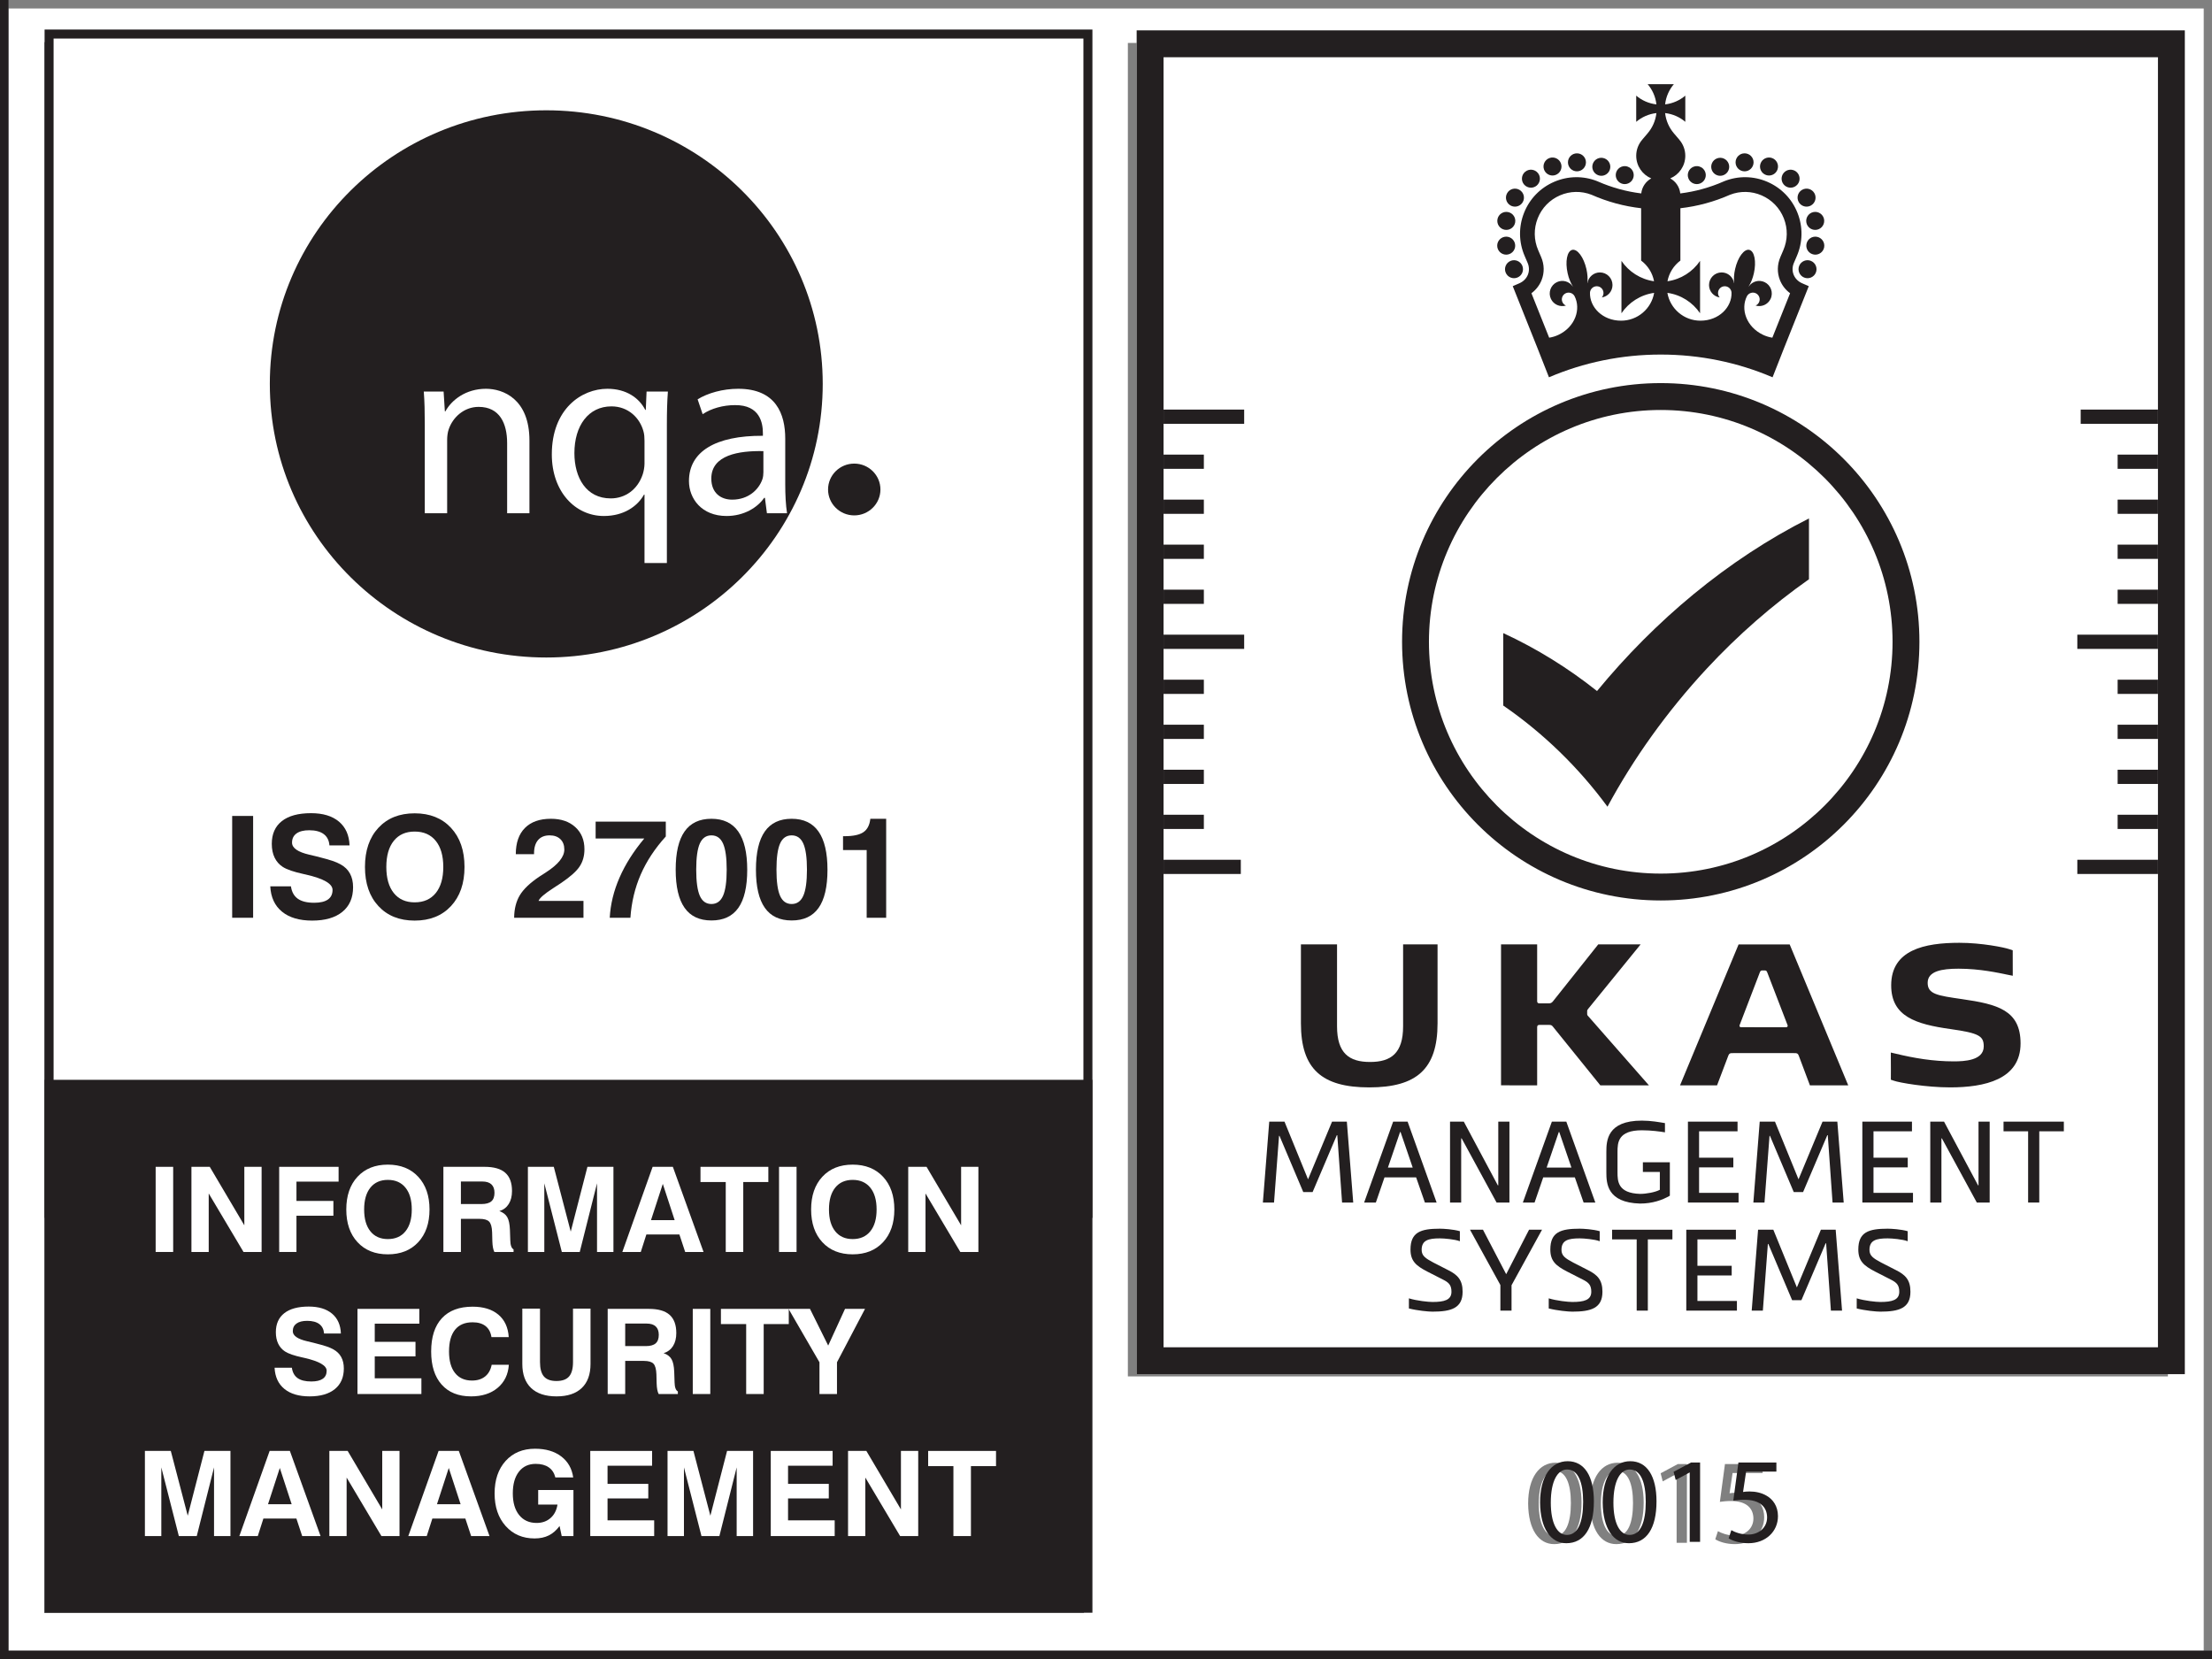
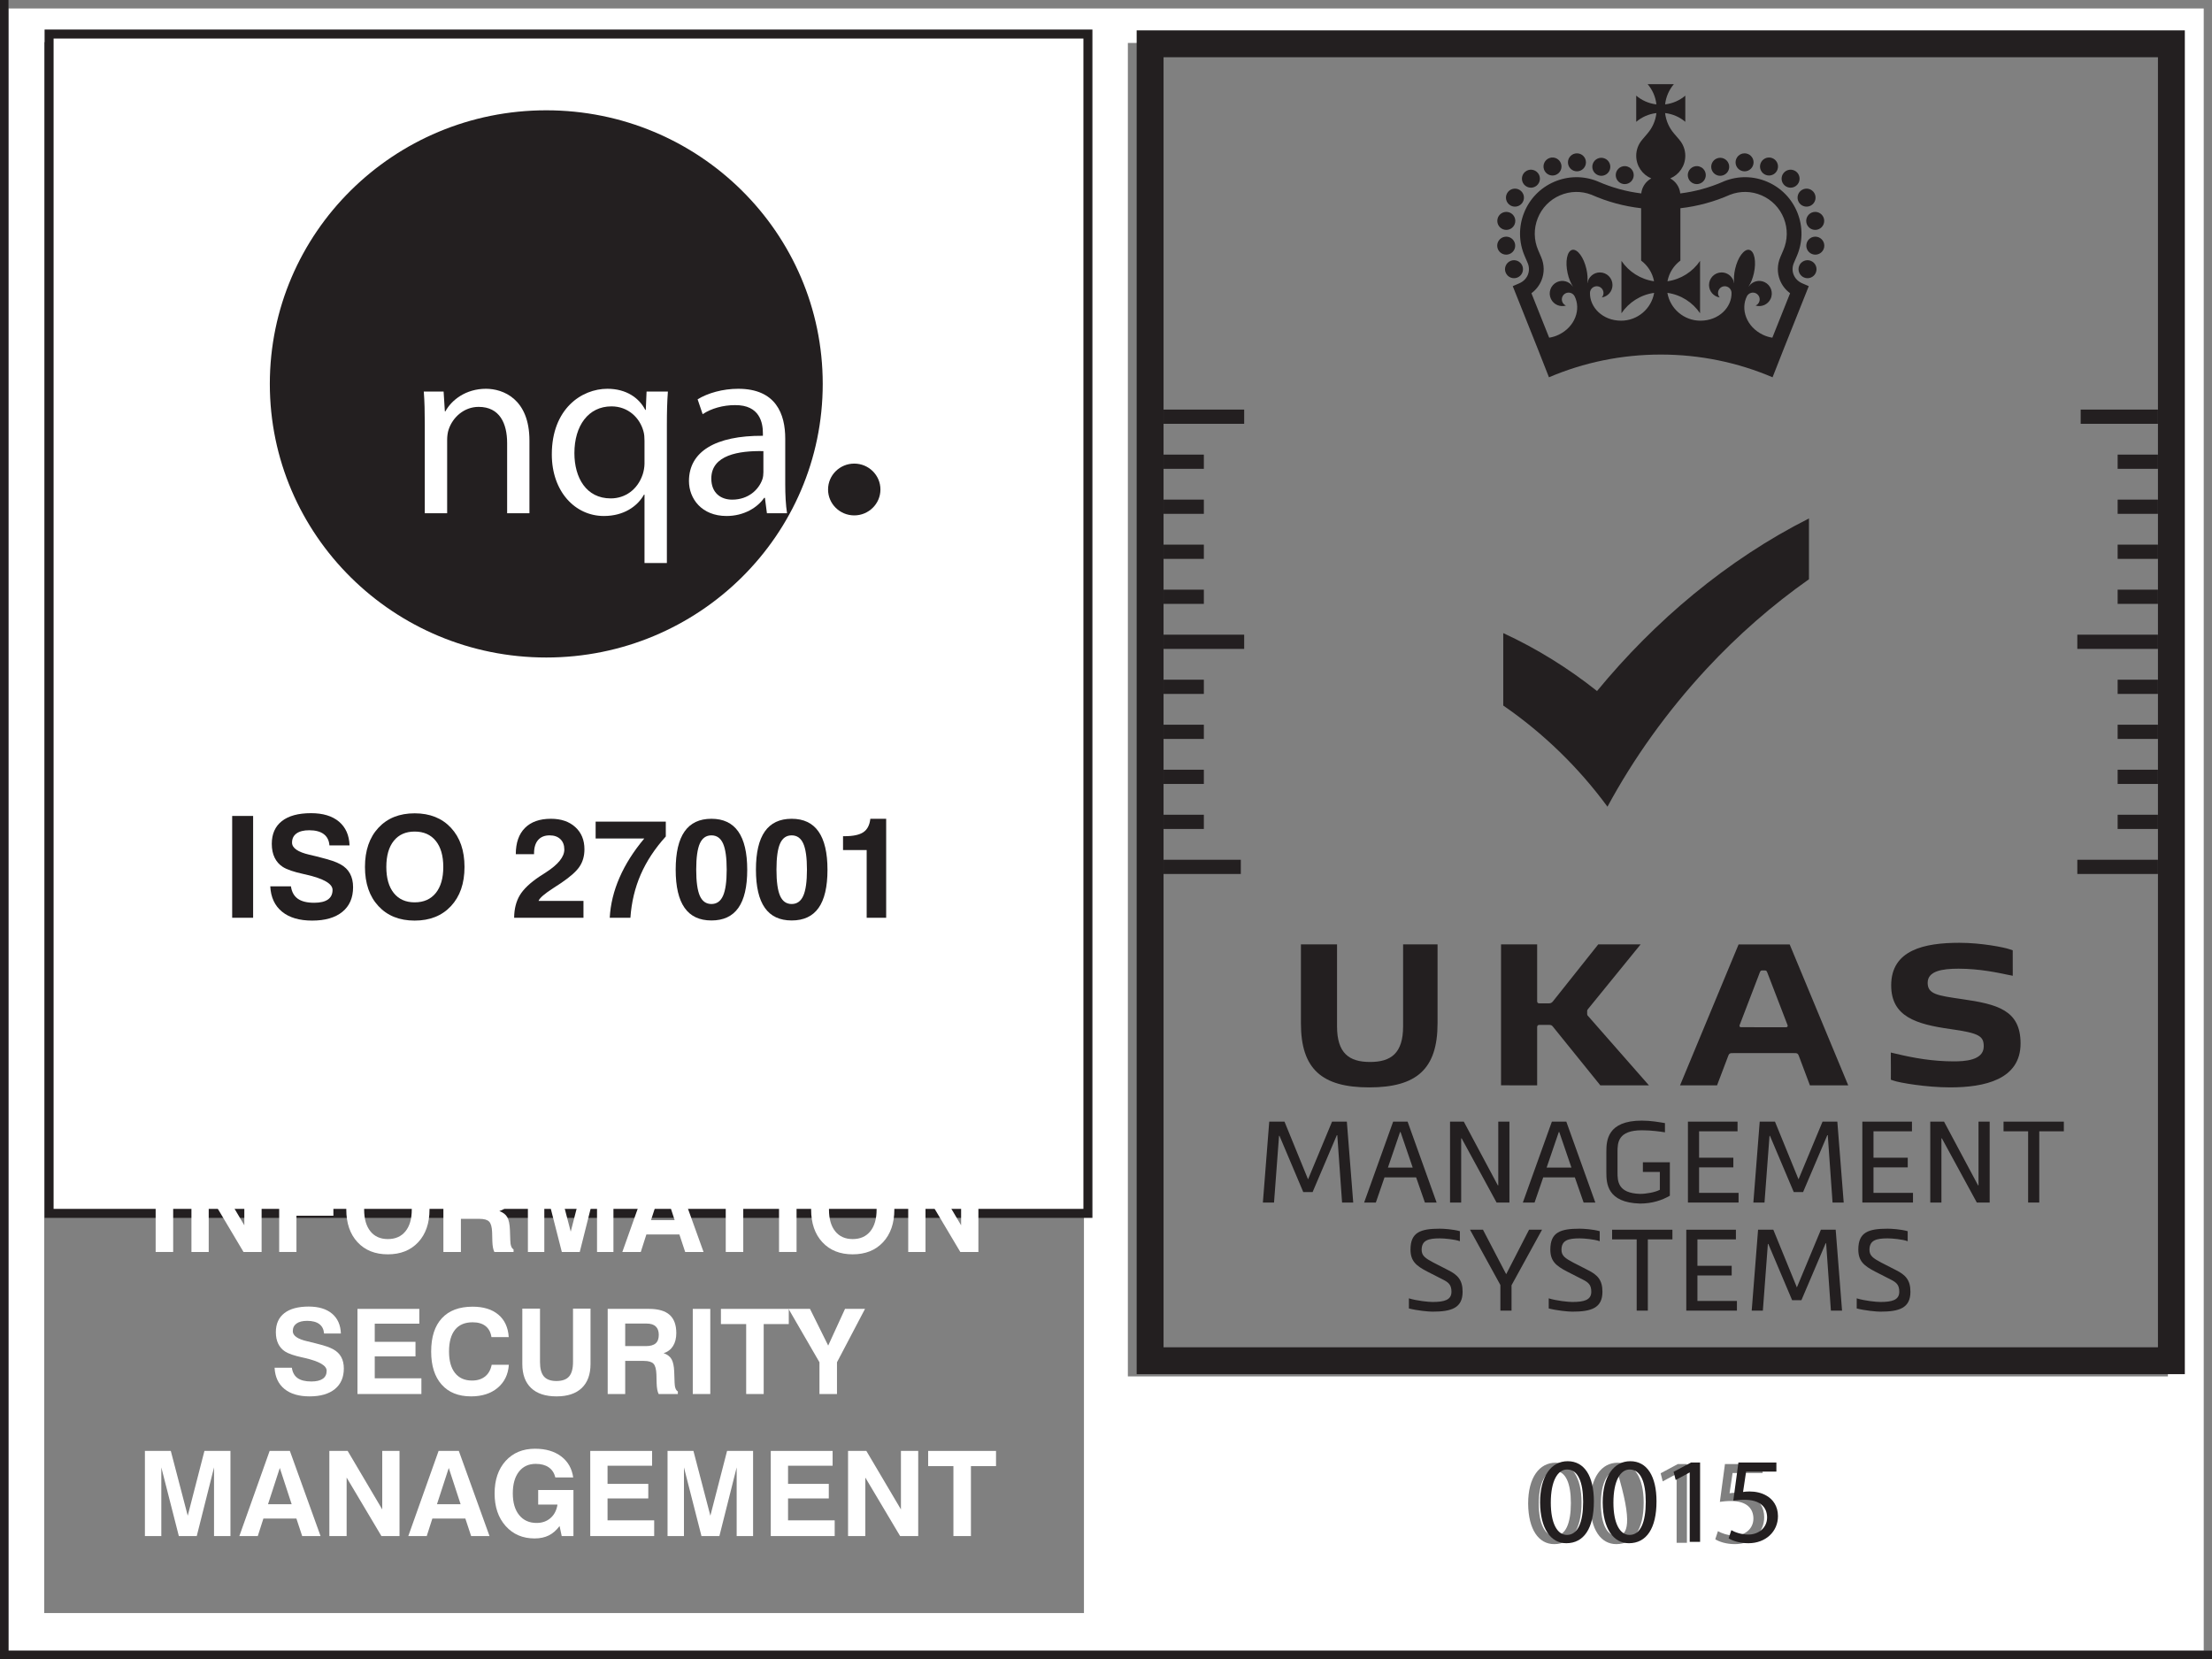
<svg xmlns="http://www.w3.org/2000/svg" width="100%" height="100%" viewBox="0 0 180 135" version="1.1" xml:space="preserve" style="fill-rule:evenodd;clip-rule:evenodd;stroke-linejoin:round;stroke-miterlimit:2;">
  <rect x="0" y="0" width="180" height="135" fill="#808080" stroke="none" />
  <path d="M179.327,0.689L179.327,134.326L0.685,134.326L0.685,0.689L179.327,0.689ZM176.412,112.001L176.412,3.496L91.779,3.496L91.779,112.001L176.412,112.001ZM143.433,119.867L143.433,119.137L140.367,119.137L139.953,122.212C140.19,122.182 140.475,122.143 140.84,122.143C142.121,122.143 142.673,122.735 142.683,123.562C142.683,124.419 141.983,124.952 141.166,124.952C140.584,124.952 140.062,124.755 139.796,124.597L139.579,125.257C139.885,125.455 140.475,125.652 141.176,125.652C142.565,125.652 143.56,124.715 143.56,123.464C143.56,122.655 143.146,122.103 142.643,121.818C142.25,121.582 141.757,121.473 141.264,121.473C141.027,121.473 140.89,121.492 140.741,121.513L140.988,119.867L143.433,119.867ZM136.434,119.946L136.434,125.543L137.272,125.543L137.272,119.137L136.533,119.137L135.134,119.887L135.302,120.546L136.415,119.946L136.434,119.946ZM133.753,122.271C133.753,120.231 132.984,119.029 131.634,119.029C130.334,119.029 129.407,120.212 129.407,122.36C129.427,124.479 130.274,125.652 131.526,125.652C132.945,125.652 133.753,124.449 133.753,122.271ZM128.696,122.271C128.696,120.231 127.928,119.029 126.578,119.029C125.277,119.029 124.351,120.212 124.351,122.36C124.371,124.479 125.218,125.652 126.47,125.652C127.889,125.652 128.696,124.449 128.696,122.271ZM88.206,131.262L88.206,3.43L3.6,3.43L3.6,131.262L88.206,131.262Z" style="fill:white;" />
-   <path d="M130.274,122.37C130.274,120.626 130.826,119.699 131.585,119.699C132.481,119.699 132.885,120.734 132.885,122.311C132.885,123.947 132.462,124.982 131.575,124.982C130.786,124.982 130.274,124.035 130.274,122.37Z" style="fill:white;" />
+   <path d="M130.274,122.37C130.274,120.626 130.826,119.699 131.585,119.699C132.885,123.947 132.462,124.982 131.575,124.982C130.786,124.982 130.274,124.035 130.274,122.37Z" style="fill:white;" />
  <path d="M125.218,122.37C125.218,120.626 125.77,119.699 126.528,119.699C127.425,119.699 127.829,120.734 127.829,122.311C127.829,123.947 127.405,124.982 126.519,124.982C125.731,124.982 125.218,124.035 125.218,122.37Z" style="fill:white;" />
  <g transform="matrix(0.064,0,0,-0.064,-0,135.012)">
    <g id="g10">
      <g id="g12">
        <path id="path14" d="M2834.64,2125.98L-0.004,2125.98L-0.004,0L2834.64,0L2834.64,2125.98ZM2823.85,2115.18L2823.85,10.801L10.797,10.801L10.797,2115.18L2823.85,2115.18" style="fill:rgb(35,31,32);fill-rule:nonzero;" />
        <path id="path16" d="M62.426,566.781L62.426,2066.28L1383.25,2066.28L1383.25,566.781L62.426,566.781" style="fill:white;fill-rule:nonzero;" />
        <path id="path18" d="M1388.98,2072.01L56.691,2072.01L56.691,561.059L1388.98,561.059L1388.98,2072.01ZM1377.53,2060.56L1377.53,572.5L68.141,572.5L68.141,2060.56L1377.53,2060.56" style="fill:rgb(35,31,32);fill-rule:nonzero;" />
-         <path id="path20" d="M1388.98,59.051L56.691,59.051L56.691,736.609L1388.98,736.609L1388.98,59.051" style="fill:rgb(35,31,32);fill-rule:nonzero;" />
        <path id="path22" d="M1046.08,1621.44C1046.08,1429.29 888.68,1273.56 694.578,1273.56C500.453,1273.56 343.078,1429.29 343.078,1621.44C343.078,1813.56 500.453,1969.32 694.578,1969.32C888.68,1969.32 1046.08,1813.56 1046.08,1621.44" style="fill:rgb(35,31,32);fill-rule:nonzero;" />
        <path id="path24" d="M1119.45,1487.17C1119.45,1469.02 1104.51,1454.25 1086.16,1454.25C1067.76,1454.25 1052.86,1469.02 1052.86,1487.17C1052.86,1505.38 1067.76,1520.11 1086.16,1520.11C1104.51,1520.11 1119.45,1505.38 1119.45,1487.17" style="fill:rgb(35,31,32);fill-rule:nonzero;" />
        <path id="path26" d="M540.102,1569.86C540.102,1586.18 539.816,1598.95 538.832,1611.73L564.035,1611.73L565.637,1586.48L566.281,1586.48C574.043,1600.84 592.129,1615.24 617.953,1615.24C639.578,1615.24 673.172,1602.44 673.172,1549.39L673.172,1457L644.809,1457L644.809,1546.21C644.809,1571.11 635.383,1592.23 608.582,1592.23C590.152,1592.23 575.641,1579.12 570.445,1563.45C569.215,1559.96 568.539,1554.83 568.539,1550.37L568.539,1457L540.102,1457L540.102,1569.86" style="fill:white;fill-rule:nonzero;" />
        <path id="path28" d="M819.469,1549.08C819.469,1553.23 819.207,1557.39 818.215,1560.88C813.699,1578.18 798.801,1592.87 777.473,1592.87C748.074,1592.87 730.336,1568.27 730.336,1533.43C730.336,1502.38 745.199,1475.86 776.516,1475.86C794.957,1475.86 810.793,1487.05 817.234,1506.54C818.512,1510.39 819.469,1515.83 819.469,1519.99L819.469,1549.08ZM819.469,1480.68L818.836,1480.68C810.422,1465.65 793.012,1453.49 767.805,1453.49C731.324,1453.49 701.617,1484.48 701.617,1531.79C701.617,1589.66 739.41,1615.24 772.316,1615.24C796.535,1615.24 812.723,1603.42 820.461,1588.38L821.102,1588.38L822.094,1611.73L849.215,1611.73C848.234,1598.95 847.918,1585.51 847.918,1569.21L847.918,1393.71L819.469,1393.71L819.469,1480.68" style="fill:white;fill-rule:nonzero;" />
        <path id="path30" d="M970.637,1535.97C939.605,1536.61 904.406,1531.17 904.406,1501.1C904.406,1482.58 916.695,1474.27 930.906,1474.27C951.594,1474.27 964.813,1487.05 969.359,1500.19C970.316,1503.06 970.637,1506.27 970.637,1509.11L970.637,1535.97ZM998.406,1494.07C998.406,1480.68 999.047,1467.55 1000.7,1457L975.121,1457L972.586,1476.53L971.594,1476.53C963.211,1464.37 946.102,1453.49 923.801,1453.49C892.152,1453.49 876,1475.55 876,1497.92C876,1535.33 909.594,1555.8 970,1555.47L970,1558.68C970,1571.45 966.418,1594.8 934.43,1594.46C919.605,1594.46 904.406,1590.34 893.41,1582.94L887,1601.83C899.906,1609.8 918.969,1615.24 938.625,1615.24C986.789,1615.24 998.406,1582.94 998.406,1551.95L998.406,1494.07" style="fill:white;fill-rule:nonzero;" />
-         <path id="path32" d="M2777.95,362.359L1445.24,362.359L1445.24,2070.97L2777.95,2070.97L2777.95,362.359" style="fill:white;fill-rule:nonzero;" />
        <path id="path34" d="M1668.94,593.879L1657.07,593.879L1626.84,665.352L1626.26,665.352L1619.9,580.57L1605.72,580.57L1613.81,683.43L1633.2,683.43L1663.15,610.082L1693.67,683.43L1712.48,683.43L1720.59,580.57L1706.41,580.57L1700.33,666.219L1699.75,666.219L1668.94,593.879" style="fill:rgb(35,31,32);fill-rule:nonzero;" />
        <path id="path36" d="M1764.7,624.988L1796.23,624.988L1780.75,670.27L1780.18,670.27L1764.7,624.988ZM1811.72,580.57L1800.58,612.539L1760.35,612.539L1749.36,580.57L1734.46,580.57L1771.35,683.43L1789.73,683.43L1826.62,580.57L1811.72,580.57" style="fill:rgb(35,31,32);fill-rule:nonzero;" />
        <path id="path38" d="M1904.45,602.422L1905.02,602.422L1905.02,683.43L1919.2,683.43L1919.2,580.57L1902.85,580.57L1858.44,662.16L1857.85,662.16L1857.85,580.57L1843.68,580.57L1843.68,683.43L1861.18,683.43L1904.45,602.422" style="fill:rgb(35,31,32);fill-rule:nonzero;" />
        <path id="path40" d="M1966.5,624.988L1998.04,624.988L1982.55,670.27L1981.98,670.27L1966.5,624.988ZM2013.52,580.57L2002.38,612.539L1962.16,612.539L1951.16,580.57L1936.26,580.57L1973.16,683.43L1991.53,683.43L2028.42,580.57L2013.52,580.57" style="fill:rgb(35,31,32);fill-rule:nonzero;" />
        <path id="path42" d="M2085.27,579.27C2043.31,580.422 2042.44,605.02 2042.44,619.059L2042.44,644.949C2042.44,658.98 2043.31,684.73 2087.58,684.73C2099.15,684.73 2110,682.711 2116.95,681.559L2116.95,669.84C2111.02,670.84 2099.45,672.441 2087.58,672.441C2057.2,672.441 2056.62,656.66 2056.62,644.949L2056.62,619.059C2056.62,607.621 2057.05,592.43 2085.27,591.57C2093.23,591.57 2104.5,593.59 2110.44,596.77L2110.44,619.488L2088.88,619.488L2088.88,631.781L2123.17,631.781L2123.17,589.25C2113.48,583.609 2100.89,579.27 2085.27,579.27" style="fill:rgb(35,31,32);fill-rule:nonzero;" />
        <path id="path44" d="M2146.16,580.57L2146.16,683.43L2209.24,683.43L2209.24,671.141L2160.34,671.141L2160.34,637.57L2203.89,637.57L2203.89,625.281L2160.34,625.281L2160.34,592.871L2210.54,592.871L2210.54,580.57L2146.16,580.57" style="fill:rgb(35,31,32);fill-rule:nonzero;" />
        <path id="path46" d="M2292.57,593.879L2280.71,593.879L2250.46,665.352L2249.89,665.352L2243.52,580.57L2229.35,580.57L2237.44,683.43L2256.83,683.43L2286.78,610.082L2317.31,683.43L2336.12,683.43L2344.22,580.57L2330.04,580.57L2323.96,666.219L2323.38,666.219L2292.57,593.879" style="fill:rgb(35,31,32);fill-rule:nonzero;" />
        <path id="path48" d="M2367.92,580.57L2367.92,683.43L2431.01,683.43L2431.01,671.141L2382.1,671.141L2382.1,637.57L2425.65,637.57L2425.65,625.281L2382.1,625.281L2382.1,592.871L2432.31,592.871L2432.31,580.57L2367.92,580.57" style="fill:rgb(35,31,32);fill-rule:nonzero;" />
        <path id="path50" d="M2515.05,602.422L2515.63,602.422L2515.63,683.43L2529.82,683.43L2529.82,580.57L2513.46,580.57L2469.05,662.16L2468.47,662.16L2468.47,580.57L2454.29,580.57L2454.29,683.43L2471.8,683.43L2515.05,602.422" style="fill:rgb(35,31,32);fill-rule:nonzero;" />
        <path id="path52" d="M2578.7,671.141L2547.45,671.141L2547.45,683.43L2624.12,683.43L2624.12,671.141L2592.88,671.141L2592.88,580.57L2578.7,580.57L2578.7,671.141" style="fill:rgb(35,31,32);fill-rule:nonzero;" />
        <path id="path54" d="M1830.73,535C1816.27,535 1807.59,532.699 1807.59,520.398C1807.59,512.879 1812.37,509.691 1822.35,504.34L1841.29,494.641C1853.45,488.57 1859.67,482.07 1859.67,467.148C1859.67,446.32 1845.34,441.84 1821.33,441.84C1816.13,441.84 1802.24,443.141 1791.38,445.891L1791.38,458.762C1801.66,455.582 1816.13,454.141 1821.33,454.141C1836.38,454.141 1845.49,456.602 1845.49,467.148C1845.49,475.84 1841.88,479.02 1834.64,482.641L1814.53,492.91C1800.65,500.141 1793.41,506.07 1793.41,520.828C1793.41,542.961 1806.43,547.309 1830.73,547.309C1835.51,547.309 1847.66,546.59 1856.19,544.129L1856.19,531.391C1849.69,533.852 1836.23,535 1830.73,535" style="fill:rgb(35,31,32);fill-rule:nonzero;" />
        <path id="path56" d="M1914.93,489.719L1915.22,489.719L1944.15,546L1960.65,546L1921.88,475.41L1921.88,443.141L1907.7,443.141L1907.7,475.691L1869.07,546L1885.56,546L1914.93,489.719" style="fill:rgb(35,31,32);fill-rule:nonzero;" />
        <path id="path58" d="M2008.53,535C1994.06,535 1985.38,532.699 1985.38,520.398C1985.38,512.879 1990.15,509.691 2000.14,504.34L2019.08,494.641C2031.24,488.57 2037.46,482.07 2037.46,467.148C2037.46,446.32 2023.14,441.84 1999.12,441.84C1993.92,441.84 1980.02,443.141 1969.17,445.891L1969.17,458.762C1979.45,455.582 1993.92,454.141 1999.12,454.141C2014.17,454.141 2023.28,456.602 2023.28,467.148C2023.28,475.84 2019.67,479.02 2012.43,482.641L1992.33,492.91C1978.43,500.141 1971.2,506.07 1971.2,520.828C1971.2,542.961 1984.22,547.309 2008.53,547.309C2013.3,547.309 2025.45,546.59 2033.99,544.129L2033.99,531.391C2027.47,533.852 2014.03,535 2008.53,535" style="fill:rgb(35,31,32);fill-rule:nonzero;" />
        <path id="path60" d="M2081,533.711L2049.75,533.711L2049.75,546L2126.43,546L2126.43,533.711L2095.18,533.711L2095.18,443.141L2081,443.141L2081,533.711" style="fill:rgb(35,31,32);fill-rule:nonzero;" />
        <path id="path62" d="M2144.07,443.141L2144.07,546L2207.15,546L2207.15,533.711L2158.24,533.711L2158.24,500.141L2201.8,500.141L2201.8,487.852L2158.24,487.852L2158.24,455.43L2208.45,455.43L2208.45,443.141L2144.07,443.141" style="fill:rgb(35,31,32);fill-rule:nonzero;" />
        <path id="path64" d="M2290.47,456.449L2278.62,456.449L2248.37,527.922L2247.8,527.922L2241.43,443.141L2227.25,443.141L2235.35,546L2254.74,546L2284.69,472.648L2315.22,546L2334.03,546L2342.12,443.141L2327.94,443.141L2321.87,528.781L2321.29,528.781L2290.47,456.449" style="fill:rgb(35,31,32);fill-rule:nonzero;" />
        <path id="path66" d="M2400.12,535C2385.66,535 2376.98,532.699 2376.98,520.398C2376.98,512.879 2381.75,509.691 2391.73,504.34L2410.69,494.641C2422.83,488.57 2429.06,482.07 2429.06,467.148C2429.06,446.32 2414.74,441.84 2390.72,441.84C2385.51,441.84 2371.62,443.141 2360.77,445.891L2360.77,458.762C2371.05,455.582 2385.51,454.141 2390.72,454.141C2405.76,454.141 2414.88,456.602 2414.88,467.148C2414.88,475.84 2411.26,479.02 2404.03,482.641L2383.92,492.91C2370.03,500.141 2362.8,506.07 2362.8,520.828C2362.8,542.961 2375.81,547.309 2400.12,547.309C2404.9,547.309 2417.04,546.59 2425.59,544.129L2425.59,531.391C2419.07,533.852 2405.62,535 2400.12,535" style="fill:rgb(35,31,32);fill-rule:nonzero;" />
        <path id="path68" d="M2030.58,1230.93C1994.13,1259.9 1954.21,1284.8 1911.35,1304.58L1911.35,1212.48C1962.34,1177.34 2007.13,1133.85 2043.76,1083.99L2043.76,1083.7C2076.99,1145.27 2119.51,1204.88 2169.92,1259.21C2209.7,1302.07 2253.69,1340.45 2300.05,1373.06L2300.05,1450.38C2195.94,1397.84 2104,1320.2 2030.58,1230.93" style="fill:rgb(35,31,32);fill-rule:nonzero;" />
        <g id="g70">
          <g id="g72">
            <path id="path78" d="M1933.11,1759.18C1933.64,1759.71 1934.1,1760.3 1934.53,1760.93C1934.94,1761.55 1935.3,1762.21 1935.59,1762.9C1935.86,1763.59 1936.09,1764.31 1936.23,1765.04C1936.38,1765.78 1936.45,1766.52 1936.45,1767.27C1936.45,1768.02 1936.38,1768.77 1936.23,1769.52C1936.09,1770.24 1935.86,1770.96 1935.59,1771.64C1935.3,1772.35 1934.94,1773.01 1934.53,1773.63C1934.12,1774.26 1933.64,1774.84 1933.11,1775.36C1932.58,1775.89 1931.99,1776.37 1931.36,1776.78C1930.74,1777.2 1930.08,1777.56 1929.4,1777.84C1928.7,1778.14 1927.98,1778.36 1927.25,1778.5C1925.78,1778.79 1924.26,1778.79 1922.79,1778.5C1922.05,1778.36 1921.33,1778.14 1920.65,1777.84C1919.95,1777.56 1919.28,1777.2 1918.66,1776.78C1918.03,1776.37 1917.44,1775.89 1916.92,1775.36C1916.4,1774.84 1915.92,1774.26 1915.51,1773.63C1915.1,1773.01 1914.73,1772.35 1914.46,1771.64C1914.16,1770.96 1913.94,1770.24 1913.79,1769.52C1913.65,1768.77 1913.57,1768.02 1913.57,1767.27C1913.57,1766.52 1913.65,1765.78 1913.79,1765.04C1913.94,1764.31 1914.16,1763.59 1914.46,1762.9C1914.73,1762.21 1915.1,1761.55 1915.51,1760.93C1915.92,1760.3 1916.4,1759.71 1916.92,1759.18C1917.44,1758.66 1918.03,1758.18 1918.66,1757.77C1919.28,1757.35 1919.95,1757 1920.65,1756.7C1921.33,1756.43 1922.05,1756.21 1922.79,1756.06C1923.52,1755.91 1924.27,1755.84 1925.02,1755.84C1928.03,1755.84 1930.98,1757.05 1933.11,1759.18" style="fill:rgb(35,31,32);fill-rule:nonzero;" />
            <path id="path80" d="M1920.47,1848.39C1922.29,1847.34 1924.26,1846.84 1926.22,1846.84C1930.16,1846.84 1933.99,1848.88 1936.12,1852.54C1939.3,1857.99 1937.43,1865 1931.98,1868.16C1926.52,1871.35 1919.51,1869.5 1916.33,1864.02C1913.16,1858.56 1915.01,1851.56 1920.47,1848.39" style="fill:rgb(35,31,32);fill-rule:nonzero;" />
            <path id="path82" d="M1946.54,1870.92C1949.1,1870.92 1951.69,1871.79 1953.83,1873.55C1958.68,1877.59 1959.38,1884.8 1955.34,1889.66C1951.32,1894.52 1944.1,1895.21 1939.24,1891.18C1934.37,1887.14 1933.69,1879.94 1937.72,1875.06C1939.99,1872.34 1943.24,1870.92 1946.54,1870.92" style="fill:rgb(35,31,32);fill-rule:nonzero;" />
            <path id="path84" d="M1973.97,1886.41C1975.22,1886.41 1976.49,1886.61 1977.73,1887.05C1983.69,1889.12 1986.86,1895.65 1984.77,1901.61C1982.7,1907.59 1976.16,1910.74 1970.21,1908.66C1964.24,1906.59 1961.08,1900.06 1963.17,1894.1C1964.81,1889.37 1969.24,1886.41 1973.97,1886.41" style="fill:rgb(35,31,32);fill-rule:nonzero;" />
            <path id="path86" d="M2005.05,1891.72C2011.37,1891.73 2016.49,1896.86 2016.49,1903.17C2016.49,1909.49 2011.35,1914.61 2005.04,1914.6C1998.71,1914.6 1993.61,1909.48 1993.61,1903.17C1993.61,1896.84 1998.72,1891.72 2005.05,1891.72" style="fill:rgb(35,31,32);fill-rule:nonzero;" />
            <path id="path88" d="M2032,1886.79C2033.32,1886.29 2034.69,1886.05 2036.02,1886.05C2040.65,1886.05 2045,1888.89 2046.74,1893.47C2048.96,1899.38 2045.96,1905.98 2040.04,1908.2C2034.13,1910.43 2027.54,1907.44 2025.31,1901.52C2023.09,1895.61 2026.09,1889.02 2032,1886.79" style="fill:rgb(35,31,32);fill-rule:nonzero;" />
            <path id="path90" d="M1913.06,1817.46C1913.79,1817.34 1914.52,1817.26 1915.25,1817.26C1920.62,1817.26 1925.4,1821.06 1926.46,1826.54C1927.66,1832.73 1923.61,1838.73 1917.4,1839.94C1911.19,1841.14 1905.19,1837.07 1904,1830.88C1902.8,1824.67 1906.85,1818.67 1913.06,1817.46" style="fill:rgb(35,31,32);fill-rule:nonzero;" />
            <path id="path92" d="M1917.02,1785.94C1923.25,1787 1927.44,1792.89 1926.38,1799.12L1926.38,1799.14C1925.32,1805.36 1919.43,1809.55 1913.21,1808.5C1906.97,1807.44 1902.77,1801.53 1903.82,1795.31C1904.78,1789.73 1909.62,1785.78 1915.1,1785.78C1915.73,1785.78 1916.37,1785.82 1917.02,1785.94" style="fill:rgb(35,31,32);fill-rule:nonzero;" />
            <path id="path94" d="M2059.45,1877.39C2060.06,1876.98 2060.73,1876.62 2061.43,1876.34C2062.12,1876.05 2062.83,1875.84 2063.57,1875.69C2064.31,1875.53 2065.05,1875.46 2065.8,1875.46C2068.81,1875.46 2071.76,1876.68 2073.89,1878.82C2076.02,1880.95 2077.24,1883.88 2077.24,1886.9C2077.24,1887.66 2077.16,1888.4 2077.01,1889.14C2076.87,1889.87 2076.65,1890.59 2076.37,1891.28C2076.08,1891.97 2075.73,1892.63 2075.31,1893.25C2074.9,1893.88 2074.42,1894.46 2073.89,1894.99C2071.23,1897.65 2067.29,1898.87 2063.57,1898.12C2062.83,1897.97 2062.12,1897.75 2061.43,1897.47C2060.73,1897.18 2060.06,1896.82 2059.45,1896.42C2058.82,1895.99 2058.24,1895.52 2057.72,1894.99C2057.19,1894.46 2056.7,1893.88 2056.29,1893.25C2055.88,1892.63 2055.53,1891.97 2055.24,1891.28C2054.95,1890.59 2054.74,1889.87 2054.59,1889.14C2054.43,1888.4 2054.36,1887.66 2054.36,1886.9C2054.36,1883.89 2055.59,1880.95 2057.72,1878.82C2058.24,1878.29 2058.82,1877.81 2059.45,1877.39" style="fill:rgb(35,31,32);fill-rule:nonzero;" />
            <path id="path96" d="M2308.78,1771.64C2308.49,1772.34 2308.14,1773.01 2307.73,1773.63C2307.3,1774.26 2306.83,1774.84 2306.3,1775.36C2305.77,1775.89 2305.19,1776.37 2304.55,1776.78C2303.94,1777.21 2303.27,1777.56 2302.59,1777.84C2301.9,1778.14 2301.17,1778.36 2300.44,1778.5C2298.98,1778.79 2297.45,1778.79 2295.97,1778.5C2295.25,1778.36 2294.53,1778.14 2293.84,1777.84C2293.14,1777.56 2292.47,1777.21 2291.86,1776.78C2291.22,1776.37 2290.64,1775.89 2290.11,1775.36C2289.58,1774.84 2289.11,1774.26 2288.7,1773.63C2288.27,1773.01 2287.92,1772.34 2287.65,1771.64C2287.36,1770.96 2287.13,1770.24 2287,1769.52C2286.84,1768.77 2286.77,1768.02 2286.77,1767.27C2286.77,1766.52 2286.84,1765.78 2287,1765.04C2287.13,1764.31 2287.36,1763.59 2287.65,1762.9C2287.92,1762.21 2288.27,1761.55 2288.7,1760.93C2289.11,1760.3 2289.6,1759.71 2290.13,1759.18C2292.26,1757.05 2295.19,1755.84 2298.22,1755.84C2298.95,1755.84 2299.71,1755.91 2300.44,1756.06C2301.17,1756.21 2301.9,1756.43 2302.59,1756.7C2303.27,1757 2303.94,1757.35 2304.55,1757.77C2305.19,1758.18 2305.77,1758.66 2306.3,1759.18C2306.83,1759.71 2307.3,1760.3 2307.73,1760.93C2308.14,1761.55 2308.49,1762.21 2308.78,1762.9C2309.06,1763.59 2309.28,1764.31 2309.43,1765.04C2309.57,1765.78 2309.65,1766.52 2309.65,1767.27C2309.65,1768.02 2309.57,1768.77 2309.43,1769.52C2309.28,1770.24 2309.06,1770.96 2308.78,1771.64" style="fill:rgb(35,31,32);fill-rule:nonzero;" />
            <path id="path98" d="M2245.49,1887.05C2246.74,1886.61 2248,1886.41 2249.25,1886.41C2254,1886.41 2258.41,1889.37 2260.05,1894.1C2262.14,1900.06 2258.98,1906.59 2253.02,1908.66C2247.05,1910.74 2240.53,1907.59 2238.45,1901.61C2236.36,1895.65 2239.52,1889.12 2245.49,1887.05" style="fill:rgb(35,31,32);fill-rule:nonzero;" />
            <path id="path100" d="M2269.39,1873.55C2271.54,1871.79 2274.11,1870.92 2276.68,1870.92C2279.97,1870.92 2283.24,1872.33 2285.5,1875.07C2289.54,1879.93 2288.85,1887.14 2284,1891.18C2279.12,1895.21 2271.92,1894.52 2267.87,1889.66C2263.86,1884.79 2264.53,1877.58 2269.39,1873.55" style="fill:rgb(35,31,32);fill-rule:nonzero;" />
            <path id="path102" d="M2287.1,1852.54C2289.23,1848.88 2293.06,1846.84 2297.01,1846.84C2298.97,1846.84 2300.94,1847.34 2302.75,1848.39C2308.21,1851.56 2310.06,1858.56 2306.89,1864.04C2303.7,1869.5 2296.7,1871.35 2291.24,1868.16C2285.78,1864.99 2283.94,1857.99 2287.1,1852.54" style="fill:rgb(35,31,32);fill-rule:nonzero;" />
            <path id="path104" d="M2218.18,1891.72C2224.49,1891.72 2229.61,1896.84 2229.63,1903.17C2229.63,1909.48 2224.5,1914.6 2218.2,1914.61L2218.18,1914.61C2211.87,1914.61 2206.75,1909.49 2206.73,1903.17C2206.73,1896.86 2211.86,1891.73 2218.18,1891.72" style="fill:rgb(35,31,32);fill-rule:nonzero;" />
            <path id="path106" d="M2305.81,1839.94C2299.62,1838.73 2295.56,1832.73 2296.76,1826.54C2297.81,1821.06 2302.6,1817.26 2307.97,1817.26C2308.69,1817.26 2309.43,1817.34 2310.16,1817.46C2316.37,1818.67 2320.42,1824.67 2319.23,1830.88C2318.03,1837.07 2312.02,1841.14 2305.81,1839.94" style="fill:rgb(35,31,32);fill-rule:nonzero;" />
            <path id="path108" d="M2310.03,1808.5C2303.79,1809.55 2297.89,1805.36 2296.84,1799.12C2295.77,1792.89 2299.97,1787 2306.2,1785.94C2306.85,1785.82 2307.49,1785.77 2308.14,1785.77C2313.61,1785.77 2318.46,1789.73 2319.4,1795.31C2320.45,1801.54 2316.25,1807.44 2310.03,1808.5" style="fill:rgb(35,31,32);fill-rule:nonzero;" />
            <path id="path110" d="M2187.2,1886.05C2188.55,1886.05 2189.9,1886.29 2191.23,1886.79C2197.15,1889 2200.13,1895.61 2197.91,1901.52C2195.68,1907.44 2189.09,1910.43 2183.18,1908.2C2177.26,1905.98 2174.27,1899.38 2176.5,1893.47C2178.22,1888.89 2182.57,1886.05 2187.2,1886.05" style="fill:rgb(35,31,32);fill-rule:nonzero;" />
            <path id="path112" d="M2146.87,1882.53C2147.14,1881.84 2147.49,1881.17 2147.9,1880.55C2148.33,1879.92 2148.8,1879.35 2149.33,1878.82C2149.86,1878.29 2150.44,1877.81 2151.08,1877.39C2151.69,1876.98 2152.36,1876.62 2153.04,1876.34C2153.73,1876.06 2154.47,1875.84 2155.19,1875.69C2155.93,1875.53 2156.68,1875.46 2157.43,1875.46C2160.44,1875.46 2163.39,1876.69 2165.52,1878.82C2166.05,1879.35 2166.52,1879.92 2166.95,1880.55C2167.36,1881.17 2167.71,1881.84 2167.98,1882.53C2168.27,1883.22 2168.5,1883.94 2168.65,1884.67C2168.79,1885.41 2168.87,1886.16 2168.87,1886.9C2168.87,1889.91 2167.65,1892.87 2165.52,1894.99C2162.86,1897.65 2158.92,1898.87 2155.19,1898.12C2154.47,1897.97 2153.74,1897.75 2153.04,1897.47C2152.36,1897.18 2151.69,1896.82 2151.08,1896.42C2150.44,1895.99 2149.86,1895.52 2149.33,1894.99C2147.2,1892.87 2145.98,1889.91 2145.98,1886.9C2145.98,1886.16 2146.06,1885.41 2146.2,1884.67C2146.35,1883.94 2146.57,1883.22 2146.87,1882.53" style="fill:rgb(35,31,32);fill-rule:nonzero;" />
            <path id="path114" d="M2253.5,1680.21C2249.48,1680.82 2245.49,1682.02 2241.63,1683.85C2220.34,1693.96 2212.82,1716.54 2221.18,1732.95C2223.32,1736.98 2228.32,1738.66 2232.48,1736.68C2236.77,1734.64 2238.59,1729.53 2236.56,1725.25C2235.62,1723.28 2234.03,1721.84 2232.17,1721.05C2239.62,1718.8 2247.8,1722.25 2251.24,1729.49C2255.04,1737.48 2251.63,1747.04 2243.65,1750.84C2236.43,1754.27 2227.94,1751.81 2223.57,1745.41L2223.41,1745.45C2226.17,1749.76 2228.56,1755.55 2230.02,1762.11C2233.35,1776.99 2230.76,1790.25 2224.24,1791.85L2224.25,1791.88C2217.65,1793.38 2209.54,1782.47 2206.15,1767.52C2204.65,1760.96 2204.32,1754.71 2204.96,1749.63L2204.81,1749.63C2203.62,1757.3 2197,1763.18 2189,1763.18C2180.15,1763.18 2172.98,1756.01 2172.98,1747.16C2172.98,1739.14 2178.88,1732.52 2186.57,1731.35C2185.24,1732.86 2184.42,1734.85 2184.42,1737.03C2184.42,1741.76 2188.26,1745.61 2193,1745.61C2197.58,1745.61 2201.35,1742.02 2201.6,1737.51C2202.19,1719.05 2185.68,1701.82 2162.06,1701.82C2140.98,1701.82 2123.49,1717.11 2120.04,1737.2C2137.31,1734.79 2152.23,1725.08 2161.58,1711.28L2161.58,1777.85C2152.25,1764.08 2137.37,1754.39 2120.15,1751.95C2122.16,1762.66 2128.17,1771.97 2136.57,1778.24L2136.57,1844.8C2158.32,1847.28 2179.46,1853 2199.64,1861.93C2212.7,1866.99 2226.95,1866.71 2239.82,1861.15C2252.81,1855.52 2262.85,1845.17 2268.07,1832C2273.28,1818.82 2273.06,1804.4 2267.41,1791.38L2263.72,1782.77C2259.58,1773.21 2259.4,1762.73 2263.2,1753.27C2265.86,1746.64 2270.31,1740.97 2276.06,1736.73L2253.5,1680.21ZM2061.16,1701.82C2037.55,1701.82 2021.04,1719.05 2021.62,1737.51C2021.88,1742.02 2025.65,1745.61 2030.23,1745.61C2034.96,1745.61 2038.8,1741.76 2038.8,1737.03C2038.8,1734.85 2037.99,1732.86 2036.65,1731.35C2044.35,1732.52 2050.25,1739.14 2050.25,1747.16C2050.25,1756.01 2043.08,1763.18 2034.23,1763.18C2026.22,1763.18 2019.61,1757.3 2018.42,1749.63L2018.26,1749.63C2018.91,1754.71 2018.58,1760.96 2017.08,1767.52C2013.68,1782.47 2005.58,1793.38 1998.98,1791.88L1998.99,1791.85C1992.46,1790.25 1989.88,1776.99 1993.21,1762.11C1994.67,1755.55 1997.05,1749.76 1999.82,1745.45L1999.66,1745.41C1995.29,1751.81 1986.8,1754.27 1979.58,1750.84C1971.58,1747.04 1968.19,1737.48 1971.98,1729.49C1975.43,1722.25 1983.61,1718.8 1991.06,1721.05C1989.2,1721.84 1987.61,1723.28 1986.67,1725.25C1984.64,1729.53 1986.46,1734.64 1990.74,1736.68C1994.9,1738.66 1999.9,1736.98 2002.04,1732.95C2010.4,1716.54 2002.87,1693.96 1981.59,1683.85C1977.74,1682.02 1973.74,1680.82 1969.73,1680.21L1947.17,1736.73C1952.92,1740.97 1957.37,1746.64 1960.03,1753.27C1963.83,1762.73 1963.65,1773.21 1959.51,1782.74L1955.79,1791.4C1950.17,1804.4 1949.94,1818.82 1955.16,1832C1960.37,1845.17 1970.41,1855.52 1983.41,1861.15C1996.28,1866.71 2010.53,1866.99 2023.59,1861.93C2043.77,1853 2064.9,1847.28 2086.65,1844.8L2086.65,1778.24C2095.06,1771.97 2101.07,1762.66 2103.08,1751.95C2085.86,1754.39 2070.98,1764.08 2061.64,1777.85L2061.64,1711.28C2071,1725.08 2085.92,1734.79 2103.19,1737.2C2099.74,1717.11 2082.24,1701.82 2061.16,1701.82M2111.61,1971.32L2111.61,1971.31L2111.61,1971.32ZM2280.57,1760.25C2278.65,1765.04 2278.76,1770.39 2280.91,1775.35L2284.61,1783.96C2292.23,1801.56 2292.53,1821.06 2285.47,1838.89C2278.42,1856.71 2264.84,1870.72 2247.25,1878.34C2229.7,1885.93 2210.25,1886.25 2192.47,1879.23L2191.61,1878.89L2191.46,1878.79C2173.81,1871.05 2155.38,1865.98 2136.42,1863.63C2135.53,1871.87 2130.62,1878.89 2123.69,1882.73C2134.92,1887.45 2142.81,1898.55 2142.81,1911.5C2142.81,1919.26 2139.97,1926.33 2135.29,1931.79L2135.34,1931.79L2128.25,1940.11C2122.24,1947.18 2118.24,1956.04 2117.14,1965.79C2126.89,1964.68 2135.74,1960.68 2142.82,1954.67L2142.82,1987.95C2135.74,1981.94 2126.89,1977.95 2117.14,1976.84C2118.24,1986.59 2122.24,1995.45 2128.25,2002.52L2094.97,2002.52C2100.99,1995.45 2104.98,1986.59 2106.09,1976.84C2096.34,1977.95 2087.48,1981.94 2080.4,1987.95L2080.4,1954.67C2087.48,1960.68 2096.34,1964.68 2106.09,1965.79C2104.98,1956.04 2100.99,1947.18 2094.97,1940.11L2087.88,1931.79L2087.93,1931.79C2083.25,1926.33 2080.41,1919.26 2080.41,1911.5C2080.41,1898.55 2088.3,1887.45 2099.53,1882.73C2092.61,1878.89 2087.7,1871.87 2086.81,1863.63C2067.83,1865.98 2049.39,1871.06 2031.73,1878.8L2030.75,1879.23C2012.98,1886.25 1993.53,1885.92 1975.98,1878.34C1958.38,1870.72 1944.81,1856.71 1937.76,1838.89C1930.7,1821.06 1931,1801.56 1938.61,1783.99L1942.33,1775.33C1944.46,1770.39 1944.57,1765.04 1942.66,1760.25C1940.72,1755.41 1936.85,1751.54 1931.77,1749.35L1923.42,1745.73L1954.97,1666.68L1969.46,1629.85C2013.8,1648.79 2061.94,1658.75 2111.61,1658.75C2161.29,1658.75 2209.43,1648.79 2253.77,1629.85L2268.25,1666.68L2299.81,1745.73L2291.46,1749.35C2286.38,1751.54 2282.51,1755.41 2280.57,1760.25" style="fill:rgb(35,31,32);fill-rule:nonzero;" />
          </g>
        </g>
-         <path id="path116" d="M2111.59,1622.46C1929.94,1622.46 1782.69,1475.2 1782.69,1293.55C1782.69,1111.9 1929.94,964.641 2111.59,964.641C2293.24,964.641 2440.5,1111.9 2440.5,1293.55C2440.5,1475.2 2293.24,1622.46 2111.59,1622.46ZM2111.59,1588.28C2274.11,1588.28 2406.33,1456.06 2406.33,1293.55C2406.33,1131.03 2274.11,998.809 2111.59,998.809C1949.07,998.809 1816.86,1131.03 1816.86,1293.55C1816.86,1456.06 1949.07,1588.28 2111.59,1588.28" style="fill:rgb(35,31,32);fill-rule:nonzero;" />
        <path id="path118" d="M2777.95,2070.97L1445.24,2070.97L1445.24,362.359L2777.95,362.359L2777.95,2070.97ZM2743.78,2036.79L2743.78,396.531L1479.42,396.531L1479.42,2036.79L2743.78,2036.79" style="fill:rgb(35,31,32);fill-rule:nonzero;" />
        <path id="path120" d="M1742,759.301C1768.6,759.301 1784.01,770.328 1784.01,804.609L1784.01,908.789L1827.81,908.789L1827.81,808.391C1827.81,750.391 1801.22,726.969 1740.95,726.969C1680.68,726.969 1654.09,750.391 1654.09,808.391L1654.09,908.809L1700.01,908.809L1700.01,804.609C1700.01,770.328 1715.42,759.301 1742,759.301" style="fill:rgb(35,31,32);fill-rule:nonzero;" />
        <path id="path122" d="M1954.45,908.789L1954.45,836.801C1954.45,834.68 1955.35,833.781 1957.46,833.781L1968.8,833.781C1971.52,833.781 1972.87,834.379 1974.39,836.199L2032.13,908.809L2086.02,908.809L2019.55,827.129C2018.34,825.621 2018.04,825.328 2018.04,823.801L2018.04,820.641C2018.04,819.129 2018.34,818.52 2019.55,817.32L2096.59,729.551L2034.79,729.551L1974.39,804.32C1973.18,805.828 1972.27,806.441 1969.55,806.441L1957.46,806.441C1955.35,806.441 1954.45,805.531 1954.45,803.41L1954.45,729.57L1908.52,729.609L1908.52,908.789L1954.45,908.789" style="fill:rgb(35,31,32);fill-rule:nonzero;" />
        <path id="path124" d="M2271.19,803.461C2272.48,803.461 2273.37,804.75 2272.9,805.949L2246.98,873.27C2246.22,875.238 2245.46,875.691 2243.65,875.691L2240.94,875.691C2239.12,875.691 2238.37,875.238 2237.61,873.27L2211.81,805.961C2211.35,804.77 2212.24,803.48 2213.52,803.48L2271.19,803.461ZM2301.27,729.559L2287,767.531C2285.95,770.25 2284.59,770.582 2281.87,770.551C2275.46,770.469 2257.82,770.582 2240.46,770.602C2224.32,770.609 2208.91,770.48 2202.72,770.551C2199.99,770.582 2198.64,770.25 2197.58,767.531L2183.18,729.559L2136.12,729.559L2210.57,908.75L2275.53,908.75L2349.98,729.559L2301.27,729.559" style="fill:rgb(35,31,32);fill-rule:nonzero;" />
        <path id="path126" d="M2554.45,902.82C2558.18,901.68 2559.12,901.301 2559.12,901.301L2559.13,890.281L2559.17,874.379L2559.17,868.91C2559.17,868.91 2553.09,870.18 2552.02,870.34C2541,872.602 2517.29,877.898 2490.25,877.898C2469.09,877.898 2450.97,874.871 2450.97,859.922C2450.97,845.41 2463.51,843.75 2494.63,839.219C2539.8,832.719 2569.1,825.172 2569.1,782.879C2569.1,736.789 2523.02,726.98 2479.52,726.98C2448.86,726.98 2414.72,733.02 2408.07,735.43C2404.45,736.648 2404.17,736.73 2404.17,736.73L2404.22,749.789L2404.13,766.859L2404.16,771.281C2404.16,771.281 2409.12,770.18 2410.19,769.879C2433.9,764.141 2458.07,760.059 2484.06,760.059C2497.2,760.059 2522.27,760.969 2522.27,779.102C2522.27,792.238 2516.54,796.012 2479.82,801.148C2436.01,807.352 2404.59,817.02 2404.59,856.738C2404.59,901.91 2447.04,910.82 2491.3,910.82C2519.7,910.82 2548.4,904.93 2554.45,902.82" style="fill:rgb(35,31,32);fill-rule:nonzero;" />
        <path id="path128" d="M1581.93,1570.7L1479.42,1570.7L1479.42,1588.79L1581.93,1588.79L1581.93,1570.7" style="fill:rgb(35,31,32);fill-rule:nonzero;" />
        <path id="path130" d="M1581.93,1284.51L1479.42,1284.51L1479.42,1302.59L1581.93,1302.59L1581.93,1284.51" style="fill:rgb(35,31,32);fill-rule:nonzero;" />
        <path id="path132" d="M1530.67,1513.46L1479.42,1513.46L1479.42,1531.54L1530.67,1531.54L1530.67,1513.46" style="fill:rgb(35,31,32);fill-rule:nonzero;" />
        <path id="path134" d="M1530.67,1456.23L1479.42,1456.23L1479.42,1474.31L1530.67,1474.31L1530.67,1456.23" style="fill:rgb(35,31,32);fill-rule:nonzero;" />
        <path id="path136" d="M1530.67,1398.98L1479.42,1398.98L1479.42,1417.07L1530.67,1417.07L1530.67,1398.98" style="fill:rgb(35,31,32);fill-rule:nonzero;" />
        <path id="path138" d="M1530.67,1341.75L1479.42,1341.75L1479.42,1359.83L1530.67,1359.83L1530.67,1341.75" style="fill:rgb(35,31,32);fill-rule:nonzero;" />
        <path id="path140" d="M1577.66,998.32L1479.42,998.32L1479.42,1016.4L1577.66,1016.4L1577.66,998.32" style="fill:rgb(35,31,32);fill-rule:nonzero;" />
        <path id="path142" d="M1530.67,1227.27L1479.42,1227.27L1479.42,1245.35L1530.67,1245.35L1530.67,1227.27" style="fill:rgb(35,31,32);fill-rule:nonzero;" />
        <path id="path144" d="M1530.67,1170.03L1479.42,1170.03L1479.42,1188.11L1530.67,1188.11L1530.67,1170.03" style="fill:rgb(35,31,32);fill-rule:nonzero;" />
        <path id="path146" d="M1530.67,1112.79L1479.42,1112.79L1479.42,1130.88L1530.67,1130.88L1530.67,1112.79" style="fill:rgb(35,31,32);fill-rule:nonzero;" />
        <path id="path148" d="M1530.67,1055.55L1479.42,1055.55L1479.42,1073.64L1530.67,1073.64L1530.67,1055.55" style="fill:rgb(35,31,32);fill-rule:nonzero;" />
        <path id="path150" d="M2743.78,998.32L2641.26,998.32L2641.26,1016.4L2743.78,1016.4L2743.78,998.32" style="fill:rgb(35,31,32);fill-rule:nonzero;" />
        <path id="path152" d="M2743.78,1284.51L2641.26,1284.51L2641.26,1302.59L2743.78,1302.59L2743.78,1284.51" style="fill:rgb(35,31,32);fill-rule:nonzero;" />
        <path id="path154" d="M2743.78,1055.55L2692.52,1055.55L2692.52,1073.64L2743.78,1073.64L2743.78,1055.55" style="fill:rgb(35,31,32);fill-rule:nonzero;" />
        <path id="path156" d="M2743.78,1112.79L2692.52,1112.79L2692.52,1130.88L2743.78,1130.88L2743.78,1112.79" style="fill:rgb(35,31,32);fill-rule:nonzero;" />
        <path id="path158" d="M2743.78,1170.03L2692.52,1170.03L2692.52,1188.11L2743.78,1188.11L2743.78,1170.03" style="fill:rgb(35,31,32);fill-rule:nonzero;" />
        <path id="path160" d="M2743.78,1227.27L2692.52,1227.27L2692.52,1245.35L2743.78,1245.35L2743.78,1227.27" style="fill:rgb(35,31,32);fill-rule:nonzero;" />
        <path id="path162" d="M2743.78,1570.7L2645.53,1570.7L2645.53,1588.79L2743.78,1588.79L2743.78,1570.7" style="fill:rgb(35,31,32);fill-rule:nonzero;" />
        <path id="path164" d="M2743.78,1341.75L2692.52,1341.75L2692.52,1359.83L2743.78,1359.83L2743.78,1341.75" style="fill:rgb(35,31,32);fill-rule:nonzero;" />
        <path id="path166" d="M2743.78,1398.98L2692.52,1398.98L2692.52,1417.07L2743.78,1417.07L2743.78,1398.98" style="fill:rgb(35,31,32);fill-rule:nonzero;" />
        <path id="path168" d="M2743.78,1456.23L2692.52,1456.23L2692.52,1474.31L2743.78,1474.31L2743.78,1456.23" style="fill:rgb(35,31,32);fill-rule:nonzero;" />
        <path id="path170" d="M2743.78,1513.46L2692.52,1513.46L2692.52,1531.54L2743.78,1531.54L2743.78,1513.46" style="fill:rgb(35,31,32);fill-rule:nonzero;" />
        <path id="path172" d="M295.207,942.648L295.207,1072.11L321.84,1072.11L321.84,942.648L295.207,942.648" style="fill:rgb(35,31,32);fill-rule:nonzero;" />
        <path id="path174" d="M343.637,982.641L369.914,982.641C370.91,975.551 373.813,970.301 378.617,966.871C383.422,963.441 390.363,961.719 399.445,961.719C407.18,961.719 413.012,963.102 416.938,965.852C420.863,968.609 422.824,972.68 422.824,978.07C422.824,985.922 411.547,992.43 388.988,997.582C388.695,997.641 388.43,997.699 388.195,997.762C387.609,997.879 386.703,998.078 385.473,998.371C373.402,1001.01 364.789,1003.97 359.633,1007.25C355.063,1010.18 351.574,1014.13 349.172,1019.08C346.77,1024.03 345.57,1029.87 345.57,1036.61C345.57,1049.2 349.848,1058.86 358.402,1065.57C366.957,1072.28 379.32,1075.63 395.492,1075.63C410.609,1075.63 422.43,1072.06 430.953,1064.91C439.48,1057.76 443.977,1047.68 444.445,1034.67L418.871,1034.67C418.402,1040.94 416,1045.72 411.664,1049C407.328,1052.28 401.145,1053.92 393.117,1053.92C386.145,1053.92 380.77,1052.56 376.988,1049.84C373.211,1047.11 371.32,1043.23 371.32,1038.19C371.32,1031.33 378.676,1026.21 393.383,1022.81C397.367,1021.87 400.473,1021.14 402.699,1020.61C412.133,1018.21 418.824,1016.33 422.781,1014.99C426.734,1013.64 430.18,1012.14 433.109,1010.5C438.383,1007.57 442.336,1003.7 444.973,998.859C447.609,994.031 448.93,988.238 448.93,981.5C448.93,968.02 444.387,957.582 435.305,950.172C426.223,942.762 413.422,939.051 396.898,939.051C380.609,939.051 367.836,942.828 358.578,950.391C349.32,957.941 344.34,968.699 343.637,982.641" style="fill:rgb(35,31,32);fill-rule:nonzero;" />
        <path id="path176" d="M491.203,1007.25C491.203,993.012 494.367,981.961 500.695,974.078C507.023,966.199 515.871,962.25 527.238,962.25C538.723,962.25 547.66,966.199 554.047,974.078C560.434,981.961 563.625,993.012 563.625,1007.25C563.625,1021.49 560.434,1032.55 554.047,1040.43C547.66,1048.32 538.723,1052.25 527.238,1052.25C515.871,1052.25 507.023,1048.33 500.695,1040.47C494.367,1032.62 491.203,1021.55 491.203,1007.25ZM464.047,1007.25C464.047,1028.17 469.742,1044.77 481.141,1057.04C492.535,1069.32 507.902,1075.45 527.238,1075.45C546.574,1075.45 561.965,1069.3 573.422,1057C584.875,1044.69 590.609,1028.11 590.609,1007.25C590.609,986.391 584.875,969.809 573.422,957.5C561.965,945.199 546.574,939.051 527.238,939.051C507.902,939.051 492.535,945.199 481.141,957.5C469.742,969.809 464.047,986.391 464.047,1007.25" style="fill:rgb(35,31,32);fill-rule:nonzero;" />
        <path id="path178" d="M653.715,942.648C653.832,953.898 656.234,963.441 660.922,971.262C665.609,979.09 673.93,987.012 685.883,995.031C687.699,996.262 690.336,997.961 693.793,1000.13C709.613,1010.27 717.523,1020.02 717.523,1029.4C717.523,1034.97 715.852,1039.36 712.512,1042.58C709.172,1045.81 704.602,1047.42 698.801,1047.42C692.473,1047.42 687.602,1045.44 684.164,1041.49C680.746,1037.53 679.027,1031.89 679.027,1024.57L679.027,1023.51L655.824,1023.51C655.824,1037.92 659.691,1049.03 667.426,1056.82C675.16,1064.61 686.176,1068.51 700.473,1068.51C713.422,1068.51 723.762,1064.98 731.496,1057.92C739.23,1050.86 743.098,1041.47 743.098,1029.75C743.098,1021.37 741.078,1014.11 737.035,1007.95C732.992,1001.8 725.168,994.801 713.566,986.949C711.105,985.25 707.707,983.02 703.371,980.27C692.355,973.18 686.145,967.789 684.738,964.102L741.867,964.102L741.867,942.648L653.715,942.648" style="fill:rgb(35,31,32);fill-rule:nonzero;" />
        <path id="path180" d="M801.547,942.648L775.266,942.648C776.203,959.82 780.344,976.84 787.707,993.719C795.051,1010.59 805.559,1027.17 819.211,1043.46L757.336,1043.46L757.336,1064.91L846.547,1064.91L846.547,1046.01C832.719,1030.78 822.094,1014.66 814.68,997.672C807.27,980.68 802.895,962.34 801.547,942.648" style="fill:rgb(35,31,32);fill-rule:nonzero;" />
        <path id="path182" d="M885.219,1003.82C885.219,988.531 886.762,977.43 889.828,970.512C892.914,963.602 897.816,960.141 904.555,960.141C911.293,960.141 916.215,963.629 919.32,970.602C922.426,977.57 923.977,988.648 923.977,1003.82C923.977,1019.06 922.426,1030.13 919.32,1037.05C916.215,1043.96 911.293,1047.42 904.555,1047.42C897.816,1047.42 892.914,1043.98 889.828,1037.09C886.762,1030.21 885.219,1019.12 885.219,1003.82ZM859.113,1003.82C859.113,1025.44 862.875,1041.64 870.414,1052.38C877.934,1063.13 889.32,1068.51 904.555,1068.51C919.73,1068.51 931.105,1063.11 938.695,1052.29C946.281,1041.49 950.082,1025.27 950.082,1003.65C950.082,982.031 946.313,965.879 938.793,955.219C931.254,944.559 919.848,939.219 904.555,939.219C889.32,939.219 877.934,944.578 870.414,955.309C862.875,966.031 859.113,982.199 859.113,1003.82" style="fill:rgb(35,31,32);fill-rule:nonzero;" />
        <path id="path184" d="M987.258,1003.82C987.258,988.531 988.801,977.43 991.867,970.512C994.953,963.602 999.855,960.141 1006.59,960.141C1013.33,960.141 1018.25,963.629 1021.36,970.602C1024.47,977.57 1026.02,988.648 1026.02,1003.82C1026.02,1019.06 1024.47,1030.13 1021.36,1037.05C1018.25,1043.96 1013.33,1047.42 1006.59,1047.42C999.855,1047.42 994.953,1043.98 991.867,1037.09C988.801,1030.21 987.258,1019.12 987.258,1003.82ZM961.156,1003.82C961.156,1025.44 964.914,1041.64 972.453,1052.38C979.973,1063.13 991.359,1068.51 1006.59,1068.51C1021.77,1068.51 1033.15,1063.11 1040.73,1052.29C1048.32,1041.49 1052.12,1025.27 1052.12,1003.65C1052.12,982.031 1048.35,965.879 1040.83,955.219C1033.29,944.559 1021.89,939.219 1006.59,939.219C991.359,939.219 979.973,944.578 972.453,955.309C964.914,966.031 961.156,982.199 961.156,1003.82" style="fill:rgb(35,31,32);fill-rule:nonzero;" />
        <path id="path186" d="M1101.96,942.648L1101.96,1028.7L1071.9,1028.7L1071.9,1046.36L1073.83,1046.36C1084.79,1046.36 1092.78,1048.06 1097.78,1051.46C1102.8,1054.86 1105.73,1060.54 1106.61,1068.51L1126.74,1068.51L1126.74,942.648L1101.96,942.648" style="fill:rgb(35,31,32);fill-rule:nonzero;" />
        <path id="path188" d="M197.914,517.719L197.914,625.969L220.184,625.969L220.184,517.719L197.914,517.719" style="fill:white;fill-rule:nonzero;" />
        <path id="path190" d="M243.406,517.719L243.406,625.969L266.703,625.969L310.652,551.609L310.652,625.969L332.625,625.969L332.625,517.719L309.621,517.719L265.379,592.09L265.379,517.719L243.406,517.719" style="fill:white;fill-rule:nonzero;" />
        <path id="path192" d="M354.969,517.719L354.969,625.969L430.516,625.969L430.516,607.16L376.941,607.16L376.941,582.609L423.902,582.609L423.902,563.801L376.941,563.801L376.941,517.719L354.969,517.719" style="fill:white;fill-rule:nonzero;" />
        <path id="path194" d="M463,571.738C463,559.828 465.648,550.582 470.941,544C476.234,537.41 483.629,534.109 493.133,534.109C502.738,534.109 510.207,537.41 515.551,544C520.887,550.582 523.559,559.828 523.559,571.738C523.559,583.648 520.887,592.898 515.551,599.48C510.207,606.07 502.738,609.371 493.133,609.371C483.629,609.371 476.234,606.078 470.941,599.52C465.648,592.949 463,583.699 463,571.738ZM440.297,571.738C440.297,589.23 445.055,603.109 454.586,613.371C464.113,623.641 476.965,628.762 493.133,628.762C509.305,628.762 522.176,623.629 531.754,613.328C541.332,603.039 546.121,589.18 546.121,571.738C546.121,554.289 541.332,540.43 531.754,530.141C522.176,519.852 509.305,514.711 493.133,514.711C476.965,514.711 464.113,519.852 454.586,530.141C445.055,540.43 440.297,554.289 440.297,571.738" style="fill:white;fill-rule:nonzero;" />
        <path id="path196" d="M586.027,578.648L612.191,578.648C617.875,578.648 622.055,579.801 624.723,582.102C627.391,584.398 628.727,588.031 628.727,592.969C628.727,597.68 627.43,601.25 624.832,603.672C622.234,606.102 618.367,607.309 613.219,607.309L586.027,607.309L586.027,578.648ZM563.762,517.719L563.762,625.969L616.234,625.969C628.039,625.969 636.785,623.449 642.473,618.398C648.152,613.352 651,605.641 651,595.262C651,588.641 649.613,583.129 646.844,578.719C644.074,574.309 640.094,571.289 634.898,569.68C639.605,568.012 642.945,565.461 644.934,562.039C646.918,558.609 648.055,553.27 648.352,546.02L648.793,533.23L648.793,532.789C648.938,526.32 650.336,522.398 652.98,521.031L652.98,517.719L628.582,517.719C627.797,519.238 627.195,521.121 626.781,523.34C626.363,525.57 626.105,528.23 626.008,531.309L625.715,542.711C625.473,549.422 624.207,553.949 621.93,556.301C619.652,558.66 615.551,559.828 609.621,559.828L586.027,559.828L586.027,517.719L563.762,517.719" style="fill:white;fill-rule:nonzero;" />
        <path id="path198" d="M671.207,517.719L671.207,625.969L704.133,625.969L725.668,543.59L746.902,625.969L779.973,625.969L779.973,517.719L759.105,517.719L759.105,605.031L737.133,517.719L714.348,517.719L692.078,605.031L692.078,517.719L671.207,517.719" style="fill:white;fill-rule:nonzero;" />
        <path id="path200" d="M842.738,604.289L827.742,558.219L857.801,558.219L842.738,604.289ZM829.801,625.969L855.523,625.969L894.547,517.719L871.18,517.719L863.824,540L821.863,540L814.734,517.719L791.293,517.719L829.801,625.969" style="fill:white;fill-rule:nonzero;" />
        <path id="path202" d="M922.766,517.719L922.766,606.648L890.652,606.648L890.652,625.969L976.93,625.969L976.93,606.648L945.035,606.648L945.035,517.719L922.766,517.719" style="fill:white;fill-rule:nonzero;" />
        <path id="path204" d="M990.523,517.719L990.523,625.969L1012.8,625.969L1012.8,517.719L990.523,517.719" style="fill:white;fill-rule:nonzero;" />
        <path id="path206" d="M1054.02,571.738C1054.02,559.828 1056.67,550.582 1061.96,544C1067.25,537.41 1074.65,534.109 1084.15,534.109C1093.76,534.109 1101.23,537.41 1106.57,544C1111.91,550.582 1114.58,559.828 1114.58,571.738C1114.58,583.648 1111.91,592.898 1106.57,599.48C1101.23,606.07 1093.76,609.371 1084.15,609.371C1074.65,609.371 1067.25,606.078 1061.96,599.52C1056.67,592.949 1054.02,583.699 1054.02,571.738ZM1031.32,571.738C1031.32,589.23 1036.08,603.109 1045.61,613.371C1055.13,623.641 1067.99,628.762 1084.15,628.762C1100.32,628.762 1113.2,623.629 1122.78,613.328C1132.35,603.039 1137.14,589.18 1137.14,571.738C1137.14,554.289 1132.35,540.43 1122.78,530.141C1113.2,519.852 1100.32,514.711 1084.15,514.711C1067.99,514.711 1055.13,519.852 1045.61,530.141C1036.08,540.43 1031.32,554.289 1031.32,571.738" style="fill:white;fill-rule:nonzero;" />
        <path id="path208" d="M1154.78,517.719L1154.78,625.969L1178.08,625.969L1222.03,551.609L1222.03,625.969L1244,625.969L1244,517.719L1221,517.719L1176.76,592.09L1176.76,517.719L1154.78,517.719" style="fill:white;fill-rule:nonzero;" />
        <path id="path210" d="M349.125,370.539L371.102,370.539C371.93,364.609 374.359,360.219 378.379,357.359C382.391,354.488 388.195,353.051 395.793,353.051C402.258,353.051 407.137,354.199 410.418,356.512C413.699,358.809 415.34,362.211 415.34,366.719C415.34,373.289 405.91,378.73 387.047,383.039C386.801,383.09 386.578,383.141 386.383,383.191C385.895,383.289 385.133,383.449 384.109,383.699C374.012,385.898 366.809,388.379 362.504,391.129C358.68,393.57 355.766,396.871 353.758,401.012C351.746,405.148 350.738,410.031 350.738,415.672C350.738,426.211 354.32,434.27 361.473,439.891C368.625,445.488 378.961,448.301 392.484,448.301C405.125,448.301 415.012,445.309 422.141,439.332C429.27,433.352 433.031,424.93 433.422,414.059L412.035,414.059C411.645,419.289 409.633,423.289 406.008,426.031C402.379,428.77 397.215,430.148 390.5,430.148C384.672,430.148 380.172,429.012 377.016,426.73C373.855,424.449 372.273,421.211 372.273,417C372.273,411.262 378.426,406.969 390.719,404.141C394.051,403.34 396.648,402.738 398.512,402.289C406.398,400.289 412,398.719 415.305,397.59C418.609,396.461 421.492,395.211 423.938,393.84C428.348,391.391 431.656,388.148 433.859,384.109C436.066,380.059 437.172,375.219 437.172,369.59C437.172,358.328 433.371,349.578 425.777,343.391C418.18,337.191 407.477,334.102 393.66,334.102C380.043,334.102 369.359,337.25 361.617,343.578C353.875,349.898 349.715,358.879 349.125,370.539" style="fill:white;fill-rule:nonzero;" />
        <path id="path212" d="M454.516,337.102L454.516,445.359L533.148,445.359L533.148,426.551L476.488,426.551L476.488,403.469L528.289,403.469L528.289,384.949L476.488,384.949L476.488,357.09L535.793,357.09L535.793,337.102L454.516,337.102" style="fill:white;fill-rule:nonzero;" />
        <path id="path214" d="M646.984,374.289C646.156,362 641.414,352.219 632.766,344.969C624.117,337.719 612.84,334.102 598.922,334.102C582.902,334.102 570.445,339.09 561.551,349.09C552.66,359.078 548.215,373.09 548.215,391.129C548.215,409.551 552.746,423.66 561.809,433.449C570.871,443.262 583.902,448.148 600.906,448.148C614.723,448.148 625.637,444.781 633.648,438.051C641.656,431.309 646.059,421.789 646.84,409.5L624.867,409.5C623.934,415.621 621.434,420.289 617.371,423.5C613.305,426.699 607.816,428.309 600.906,428.309C591.105,428.309 583.66,425.148 578.566,418.832C573.469,412.5 570.922,403.281 570.922,391.129C570.922,379.359 573.461,370.281 578.527,363.859C583.602,357.441 590.813,354.23 600.172,354.23C606.93,354.23 612.469,355.961 616.781,359.41C621.09,362.871 623.883,367.828 625.16,374.289L646.984,374.289" style="fill:white;fill-rule:nonzero;" />
        <path id="path216" d="M664.109,445.66L686.598,445.66L686.598,377.75C686.598,369.371 688.266,363.262 691.594,359.41C694.93,355.559 700.219,353.648 707.469,353.648C714.82,353.648 720.172,355.551 723.527,359.379C726.883,363.199 728.563,369.32 728.563,377.75L728.563,445.66L750.832,445.66L750.832,375.328C750.832,362.051 747.121,351.852 739.695,344.75C732.273,337.641 721.578,334.102 707.621,334.102C693.559,334.102 682.793,337.629 675.32,344.711C667.844,351.789 664.109,362 664.109,375.328L664.109,445.66" style="fill:white;fill-rule:nonzero;" />
        <path id="path218" d="M794.926,398.031L821.086,398.031C826.77,398.031 830.949,399.18 833.621,401.488C836.285,403.781 837.625,407.422 837.625,412.359C837.625,417.07 836.324,420.629 833.727,423.051C831.129,425.48 827.262,426.691 822.117,426.691L794.926,426.691L794.926,398.031ZM772.66,337.102L772.66,445.359L825.129,445.359C836.938,445.359 845.68,442.84 851.371,437.789C857.047,432.738 859.895,425.02 859.895,414.641C859.895,408.02 858.508,402.512 855.738,398.102C852.973,393.699 848.992,390.68 843.797,389.07C848.504,387.398 851.844,384.852 853.832,381.422C855.813,377.988 856.949,372.648 857.25,365.41L857.688,352.609L857.688,352.172C857.836,345.711 859.23,341.781 861.879,340.41L861.879,337.102L837.477,337.102C836.691,338.629 836.09,340.5 835.676,342.73C835.262,344.961 835.004,347.609 834.906,350.699L834.613,362.09C834.367,368.801 833.102,373.328 830.828,375.691C828.547,378.039 824.445,379.211 818.52,379.211L794.926,379.211L794.926,337.102L772.66,337.102" style="fill:white;fill-rule:nonzero;" />
        <path id="path220" d="M880.836,337.102L880.836,445.359L903.109,445.359L903.109,337.102L880.836,337.102" style="fill:white;fill-rule:nonzero;" />
        <path id="path222" d="M948.742,337.102L948.742,426.031L916.629,426.031L916.629,445.359L1002.91,445.359L1002.91,426.031L971.012,426.031L971.012,337.102L948.742,337.102" style="fill:white;fill-rule:nonzero;" />
        <path id="path224" d="M1064.2,337.102L1041.93,337.102L1041.93,377.461L1002.61,445.359L1029.88,445.359L1053.03,398.699L1074.42,445.359L1099.84,445.359L1064.2,377.461L1064.2,337.102" style="fill:white;fill-rule:nonzero;" />
        <path id="path226" d="M184.246,156.5L184.246,264.75L217.172,264.75L238.703,182.371L259.938,264.75L293.012,264.75L293.012,156.5L272.141,156.5L272.141,243.801L250.168,156.5L227.387,156.5L205.113,243.801L205.113,156.5L184.246,156.5" style="fill:white;fill-rule:nonzero;" />
        <path id="path228" d="M355.773,243.07L340.777,196.988L370.836,196.988L355.773,243.07ZM342.84,264.75L368.563,264.75L407.586,156.5L384.215,156.5L376.863,178.762L334.898,178.762L327.77,156.5L304.328,156.5L342.84,264.75" style="fill:white;fill-rule:nonzero;" />
        <path id="path230" d="M418.758,156.5L418.758,264.75L442.055,264.75L486.004,190.379L486.004,264.75L507.977,264.75L507.977,156.5L484.973,156.5L440.73,230.871L440.73,156.5L418.758,156.5" style="fill:white;fill-rule:nonzero;" />
        <path id="path232" d="M570.594,243.07L555.598,196.988L585.656,196.988L570.594,243.07ZM557.66,264.75L583.383,264.75L622.406,156.5L599.035,156.5L591.684,178.762L549.719,178.762L542.59,156.5L519.148,156.5L557.66,264.75" style="fill:white;fill-rule:nonzero;" />
        <path id="path234" d="M711.477,169.281C707.457,163.84 702.887,159.852 697.77,157.309C692.648,154.762 686.637,153.48 679.73,153.48C664.586,153.48 652.328,158.738 642.945,169.238C633.563,179.762 628.875,193.559 628.875,210.66C628.875,227.91 633.551,241.691 642.906,252.039C652.27,262.379 664.734,267.539 680.316,267.539C693.891,267.539 704.957,264.289 713.531,257.809C722.105,251.309 727.203,242.391 728.82,231.02L706.109,231.02C704.738,236.66 701.938,240.941 697.699,243.879C693.461,246.82 687.934,248.289 681.125,248.289C672.059,248.289 664.945,244.969 659.777,238.328C654.605,231.691 652.023,222.512 652.023,210.809C652.023,199.051 654.715,189.84 660.105,183.18C665.496,176.512 672.895,173.18 682.301,173.18C689.359,173.18 695.262,175.262 700.012,179.43C704.762,183.59 707.703,189.301 708.832,196.551L684.285,196.551L684.285,215.07L729.113,215.07L729.113,156.5L714.195,156.5L711.477,169.281" style="fill:white;fill-rule:nonzero;" />
        <path id="path236" d="M750.5,156.5L750.5,264.75L829.133,264.75L829.133,245.93L772.473,245.93L772.473,222.859L824.273,222.859L824.273,204.34L772.473,204.34L772.473,176.488L831.781,176.488L831.781,156.5L750.5,156.5" style="fill:white;fill-rule:nonzero;" />
        <path id="path238" d="M848.758,156.5L848.758,264.75L881.684,264.75L903.215,182.371L924.449,264.75L957.523,264.75L957.523,156.5L936.652,156.5L936.652,243.801L914.68,156.5L891.898,156.5L869.625,243.801L869.625,156.5L848.758,156.5" style="fill:white;fill-rule:nonzero;" />
        <path id="path240" d="M980.012,156.5L980.012,264.75L1058.65,264.75L1058.65,245.93L1001.98,245.93L1001.98,222.859L1053.79,222.859L1053.79,204.34L1001.98,204.34L1001.98,176.488L1061.29,176.488L1061.29,156.5L980.012,156.5" style="fill:white;fill-rule:nonzero;" />
        <path id="path242" d="M1078.27,156.5L1078.27,264.75L1101.56,264.75L1145.52,190.379L1145.52,264.75L1167.49,264.75L1167.49,156.5L1144.48,156.5L1100.24,230.871L1100.24,156.5L1078.27,156.5" style="fill:white;fill-rule:nonzero;" />
        <path id="path244" d="M1212.24,156.5L1212.24,245.422L1180.13,245.422L1180.13,264.75L1266.41,264.75L1266.41,245.422L1234.51,245.422L1234.51,156.5L1212.24,156.5" style="fill:white;fill-rule:nonzero;" />
        <path id="path246" d="M1971.8,199.078C1971.8,172.852 1979.88,157.949 1992.29,157.949C2006.25,157.949 2012.92,174.238 2012.92,200C2012.92,224.84 2006.56,241.129 1992.44,241.129C1980.49,241.129 1971.8,226.539 1971.8,199.078ZM2026.58,200.629C2026.58,166.332 2013.86,147.398 1991.52,147.398C1971.8,147.398 1958.46,165.859 1958.15,199.23C1958.15,233.059 1972.74,251.68 1993.22,251.68C2014.48,251.68 2026.58,232.75 2026.58,200.629" style="fill:rgb(35,31,32);fill-rule:nonzero;" />
        <path id="path248" d="M2051.42,199.078C2051.42,172.852 2059.49,157.949 2071.91,157.949C2085.87,157.949 2092.54,174.238 2092.54,200C2092.54,224.84 2086.18,241.129 2072.06,241.129C2060.11,241.129 2051.42,226.539 2051.42,199.078ZM2106.2,200.629C2106.2,166.332 2093.48,147.398 2071.14,147.398C2051.42,147.398 2038.08,165.859 2037.77,199.23C2037.77,233.059 2052.36,251.68 2072.83,251.68C2094.09,251.68 2106.2,232.75 2106.2,200.629" style="fill:rgb(35,31,32);fill-rule:nonzero;" />
        <path id="path250" d="M2148.43,237.25L2148.12,237.25L2130.59,227.789L2127.95,238.18L2149.98,249.98L2161.62,249.98L2161.62,149.109L2148.43,149.109L2148.43,237.25" style="fill:rgb(35,31,32);fill-rule:nonzero;" />
        <path id="path252" d="M2258.63,238.488L2220.14,238.488L2216.25,212.57C2218.59,212.891 2220.75,213.199 2224.48,213.199C2232.24,213.199 2240,211.488 2246.2,207.77C2254.12,203.27 2260.64,194.578 2260.64,181.852C2260.64,162.141 2244.96,147.398 2223.09,147.398C2212.06,147.398 2202.76,150.5 2197.94,153.609L2201.36,164.012C2205.55,161.52 2213.77,158.41 2222.93,158.41C2235.81,158.41 2246.83,166.801 2246.83,180.301C2246.67,193.328 2237.98,202.641 2217.81,202.641C2212.06,202.641 2207.57,202.031 2203.84,201.559L2210.36,249.98L2258.63,249.98L2258.63,238.488" style="fill:rgb(35,31,32);fill-rule:nonzero;" />
      </g>
    </g>
  </g>
</svg>